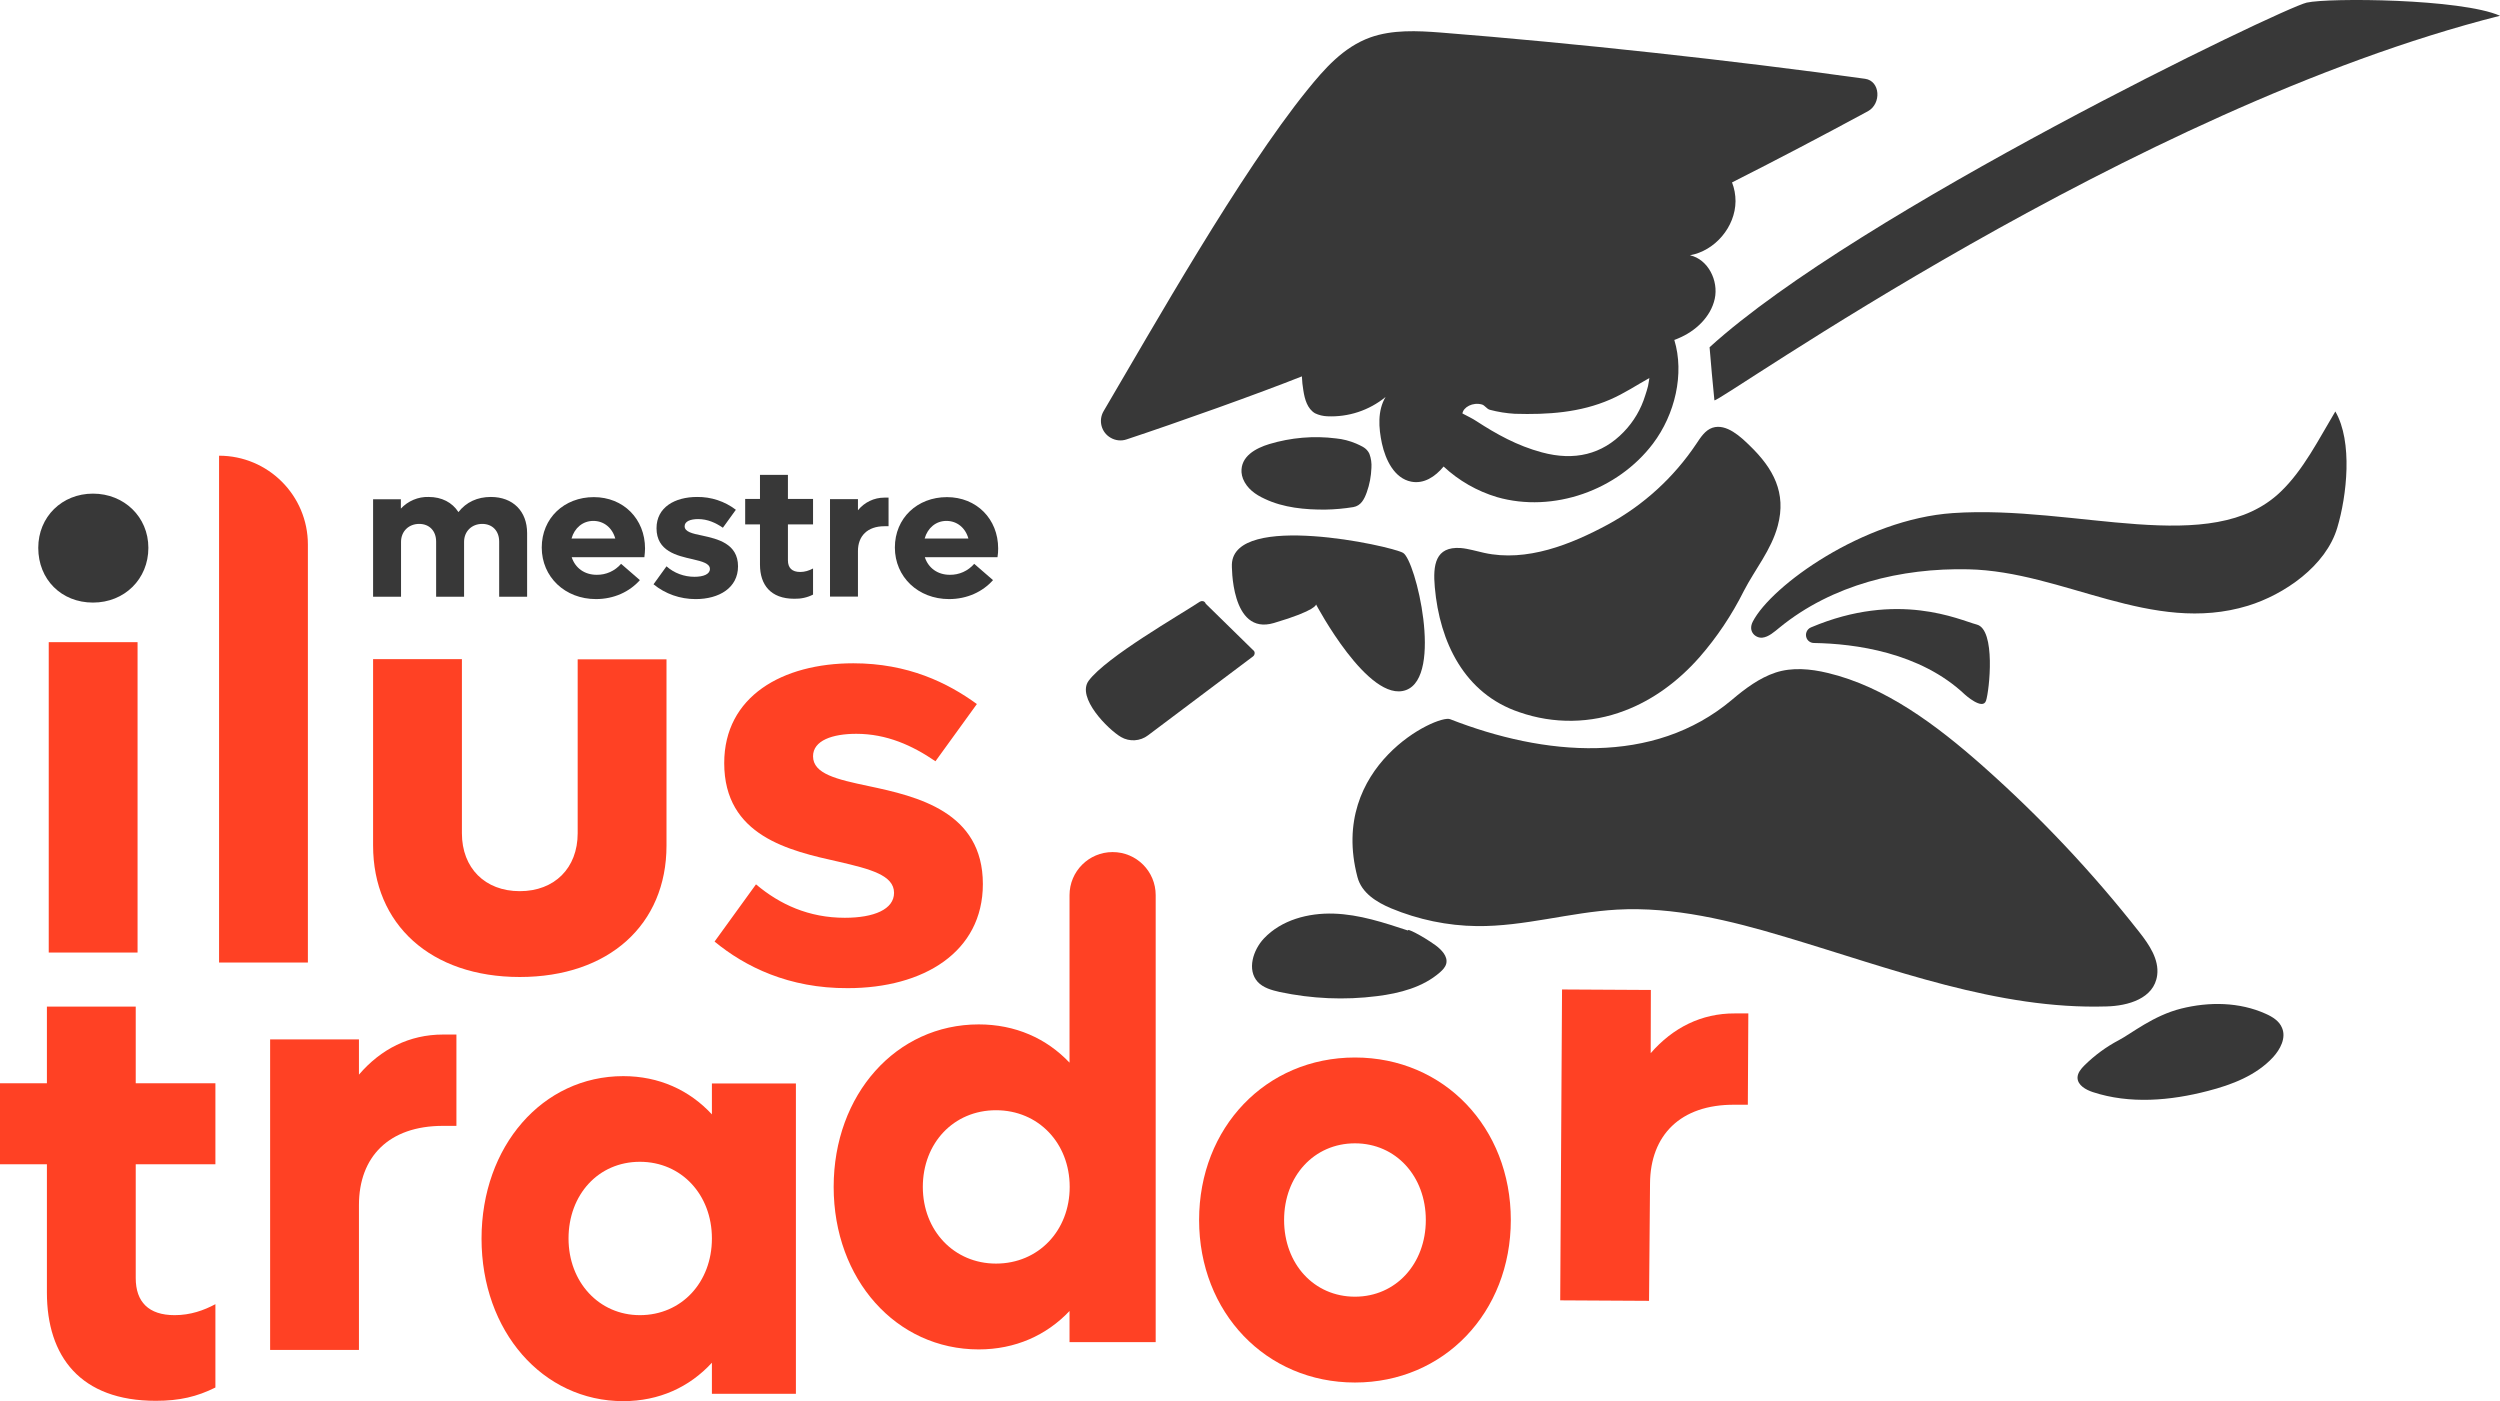
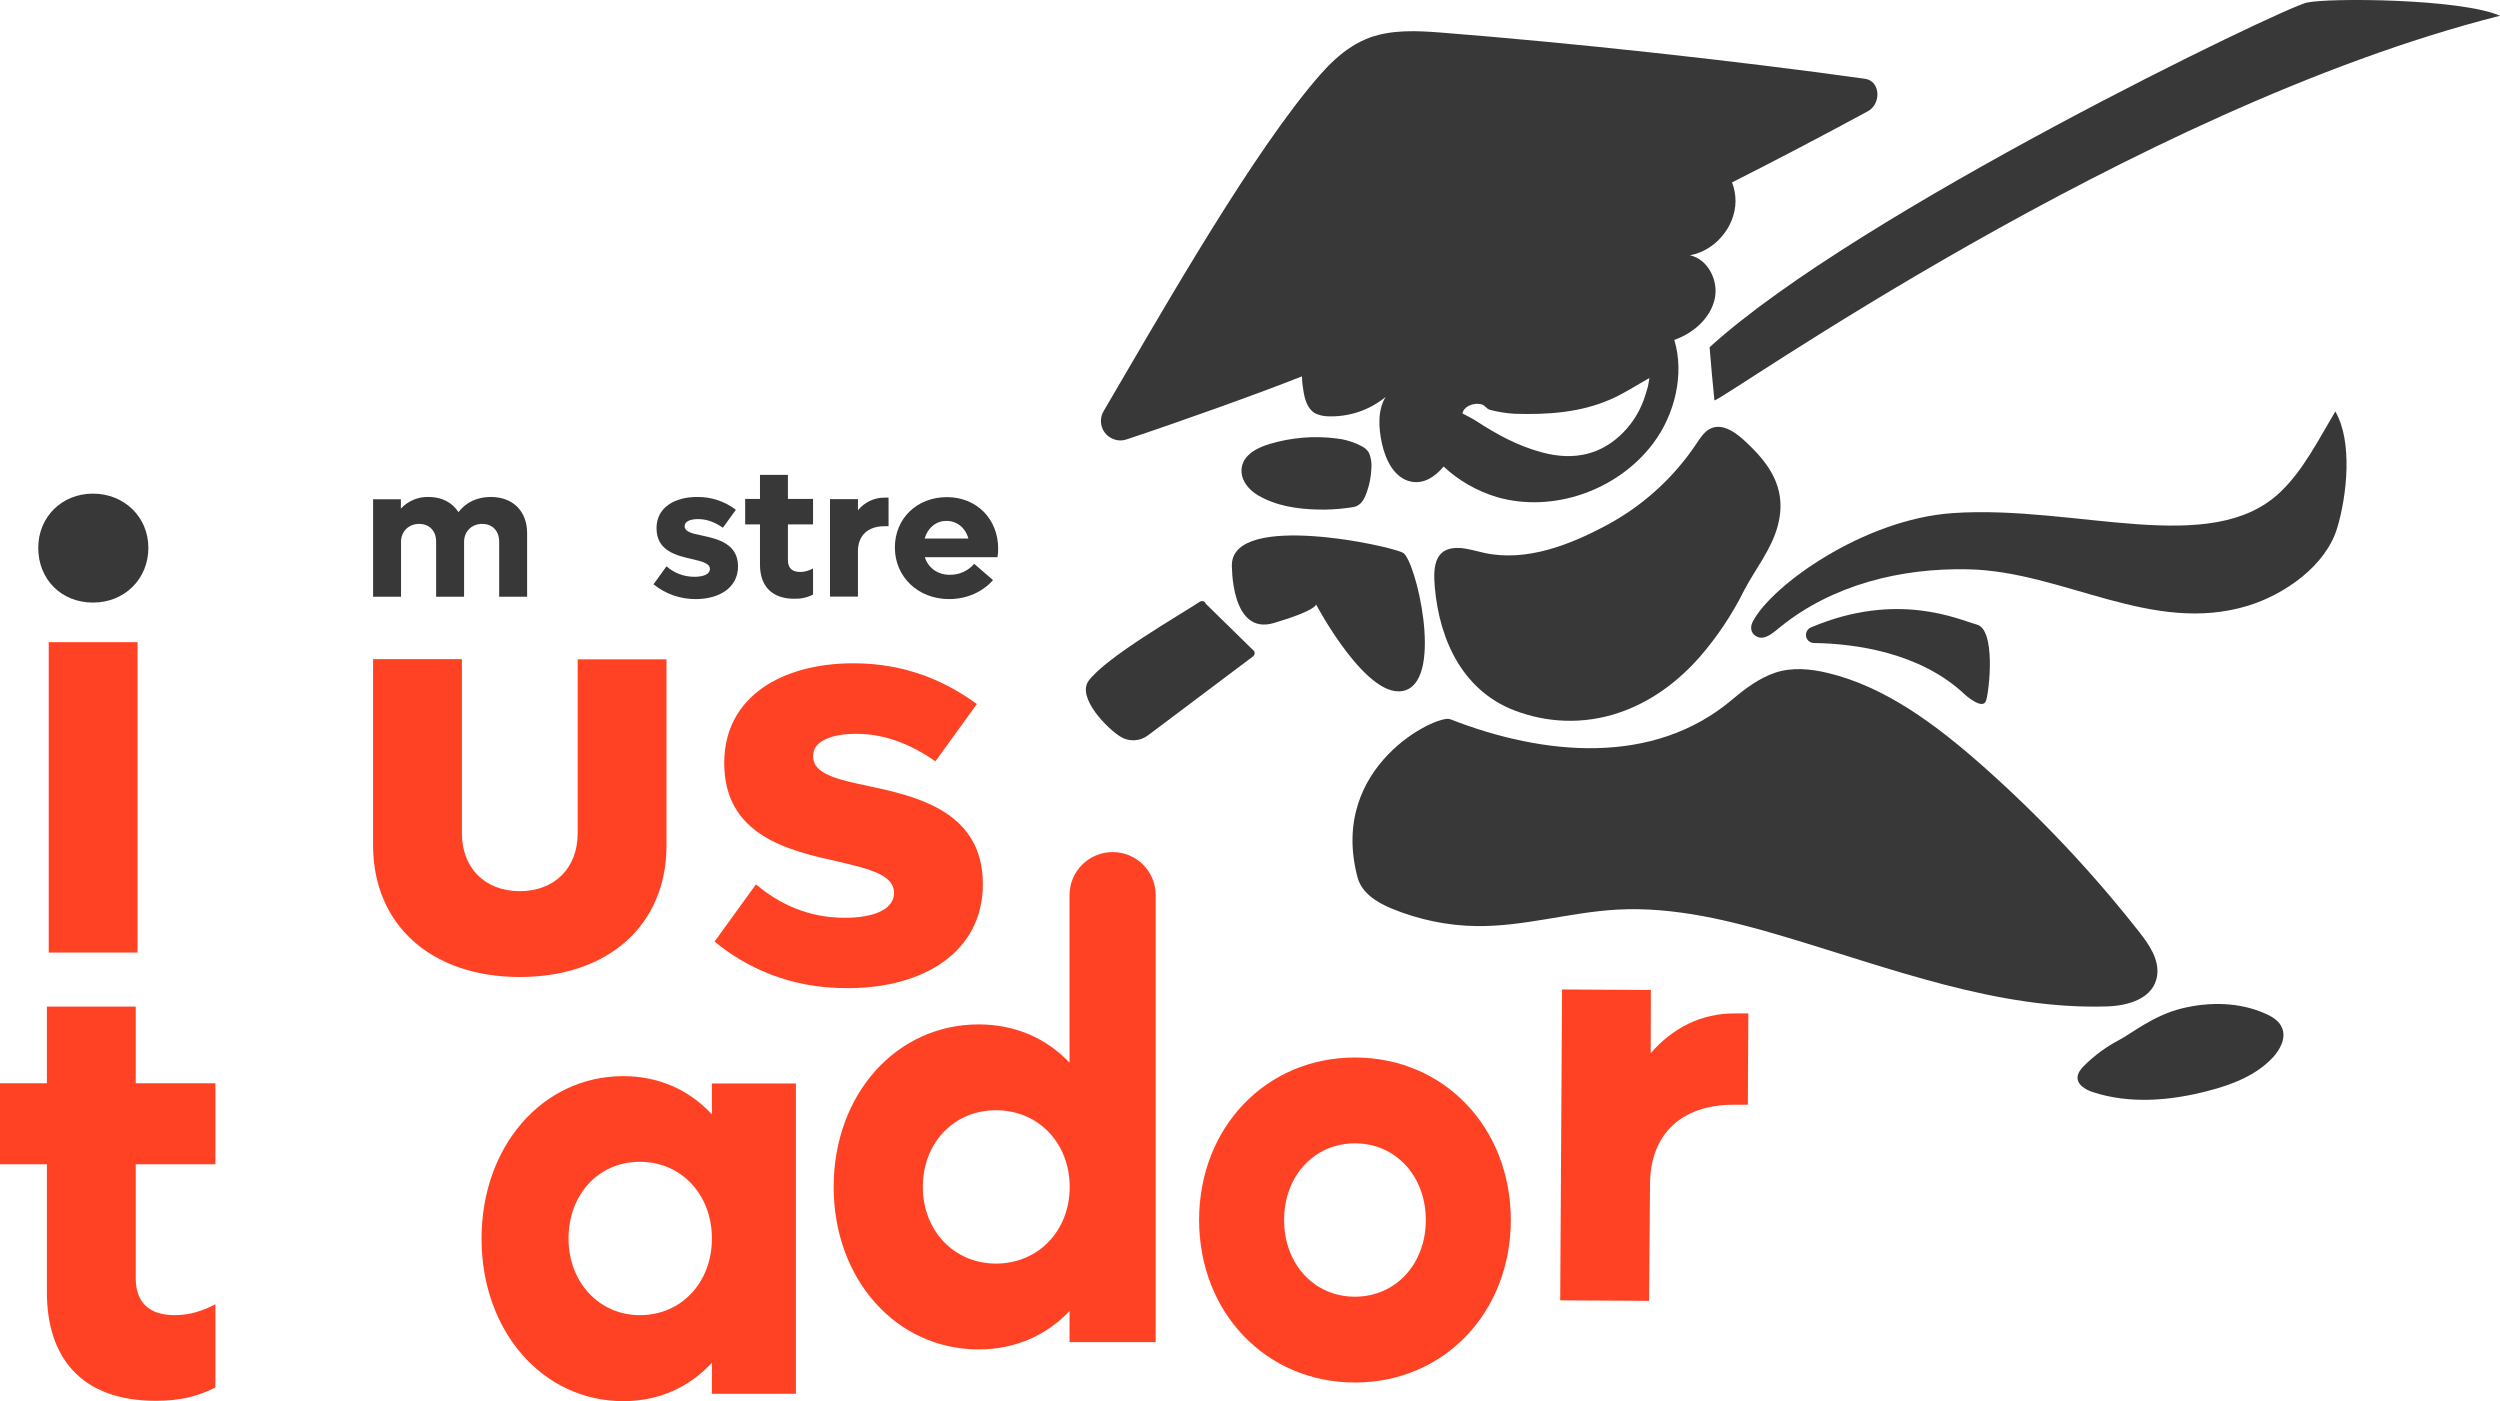
<svg xmlns="http://www.w3.org/2000/svg" id="Camada_1" data-name="Camada 1" viewBox="0 0 1503 842.37">
  <defs>
    <style>      .cls-1 {        fill: #ff4124;      }      .cls-1, .cls-2 {        stroke-width: 0px;      }      .cls-2 {        fill: #383838;      }    </style>
  </defs>
  <path class="cls-2" d="M1404,247.37c-10.1,16.9-19.2,35.2-32.9,48.3-41.7,40-122.7,7.7-197.1,12.8-53.8,3.7-109,43.6-120.2,65.2-3.2,6.2,1.9,10.1,5.7,9.7s7.2-3.5,10.4-6.1c31.6-25.8,73.2-35.9,113.4-35,57.2,1.2,110.3,39.6,168.2,21.9,21.8-6.7,46.9-23.9,53.7-47,5.7-19,9.4-51.6-1.2-69.8Z" />
  <path class="cls-2" d="M1296.9,586.27c1.2-9.5-4.8-18.3-10.6-25.7-28.3-36.1-59.8-69.5-94.2-100-28-24.8-58.8-47.8-93.3-56-10.4-2.5-21.4-3.5-31.4-.2-9.6,3.2-18.2,9.6-26.1,16.3-47.3,39.9-113,33.8-169.5,11.7-7.5-3-73.3,28-55.7,94.9,2.5,9.7,11.7,15.2,20.2,18.8,16.4,6.8,33.9,10.5,51.7,10.7,28.3.3,55.8-8.3,84.1-9.9,34-1.9,68.2,6.5,101.5,16.5,63.7,19,127.6,43.7,192.8,41.7,12.9-.3,28.7-4.7,30.5-18.8Z" />
  <path class="cls-2" d="M796.9,306.37c5.6-.1,11.1-.6,16.7-1.5,4.6-.8,6.6-4.7,8.1-8.9,1.7-4.7,2.6-9.6,2.8-14.6.2-2.9-.2-5.8-1.2-8.5-.2-.5-.5-.9-.8-1.4-1.7-2.5-4.4-3.5-7.2-4.8-3.8-1.6-7.9-2.7-12.1-3.1-13.4-1.7-27.1-.5-40.1,3.4-8.2,2.5-17.3,7.4-16.7,17,.1,1.3.4,2.6.9,3.9,2.4,5.9,7.5,9.5,13,12,11.2,5.4,24.5,6.6,36.6,6.5Z" />
-   <path class="cls-2" d="M863,568.27c-8.4-6-17.8-10.6-16.4-8.8-14.6-4.8-29.3-9.7-44.7-10.2s-31.5,3.8-42,14.9c-6.6,7-10.3,18.9-3.8,26.1,3.3,3.6,8.4,5,13.2,6.1,19.3,4.1,39.1,5,58.6,2.5,13.6-1.7,27.5-5.3,37.8-14.3,1.7-1.5,3.3-3.2,3.8-5.3,1-4.4-2.9-8.3-6.5-11Z" />
  <path class="cls-2" d="M1362.1,609.47c-15.8-7.1-34-7.3-50.8-3.1s-30,15.1-37.5,19c-7.6,4-14.5,9.1-20.6,15.1-2.1,2.1-4.2,4.6-4.2,7.5.1,4.5,5,7.2,9.2,8.6,22.2,7.3,46.6,5.2,69.2-.7,14.4-3.7,29-9.3,39.1-20.2,4.4-4.8,8-11.6,5.5-17.6-1.6-4.2-5.8-6.8-9.9-8.6Z" />
  <path class="cls-2" d="M783.6,234.87c.8,5.2,2.4,10.9,7,13.6,2.3,1.1,4.8,1.7,7.3,1.8,12.7.6,25.2-3.5,35.1-11.6-4.9,8.2-4.2,18.5-2.2,27.9,2.2,10,7.5,21,17.6,23,7.6,1.5,14.4-2.9,19.5-9.1,9.1,8.5,20.1,14.8,32.1,18.4,33.8,9.7,72.6-4.1,93.8-32.2,13.2-17.5,19-41.9,12.8-62.3.8-.3,1.7-.6,2.5-1,10.3-4.3,19.4-12.8,21.8-23.7s-4-23.8-14.9-26.2c15.1-2.7,27.3-17.1,27.4-32.5,0-3.9-.7-7.7-2.1-11.3,27.5-13.9,54.7-28.2,81.7-42.8,8.2-4.5,7.5-18.2-1.7-19.5-78.8-11-175.3-21.5-255.1-27.8-14.2-1.1-29-1.8-42.3,2.9-16.4,5.9-27.7,19-38,31.7-40.5,50.1-92.6,142.4-122.4,193-3.3,5.6-1.4,12.8,4.2,16,2.9,1.7,6.4,2.1,9.6,1,30.8-10.2,79.8-27.7,105.4-37.9.1,2.8.4,5.7.9,8.6ZM890.9,243.17c1.8.5,2.9,2.7,4.8,3.2,4.9,1.3,9.9,2.1,15,2.4,19.8.6,39.3-.7,57.4-8.6,8.3-3.6,15.8-8.6,23.5-12.9-.2,1-.4,3-.8,4.8s-1.1,3.8-1.7,5.7c-2.5,8.2-6.9,15.7-12.9,21.9-13,13.5-29.6,17.6-49.2,12.3-14.9-4-27.4-11-39.4-18.8-2.4-1.6-5.2-2.9-8.4-4.6.6-3.8,6.2-6.9,11.7-5.4Z" />
  <path class="cls-2" d="M976.7,427.27c16.7-6.3,32-17.4,44.9-32,10.6-12.1,19.6-25.6,26.8-40,6.7-13,16.5-24.6,20.4-39.2,5.3-19.8-2.7-34.4-16.6-47.9-5.5-5.4-14.3-13.8-22.7-11-4.4,1.5-7.1,5.8-9.7,9.7-13.5,20.2-31.7,36.8-53,48.4-22.2,12-49,22.8-74.6,17.1-4.7-1-9.3-2.5-14.1-2.9-15.2-1-16.7,10.2-15.5,23.6,2.9,33,17.8,64,50.8,75.1,20.6,7.2,43,6.9,63.3-.9Z" />
  <path class="cls-2" d="M1030.7,240.67c2.3,2,250.6-175.1,472.3-231.2-23.4-10.3-102.8-10.9-116.2-7.9-14.8,3.4-269.6,125.8-359,207.2-.1,0,2.8,31.8,2.9,31.9Z" />
  <path class="cls-2" d="M724.8,362.77h0l.1.2,29.1,28.5c.6,1,.3,2.4-.6,3.1l-63.2,47.5c-4.7,3.6-11.2,4-16.3,1-7.8-4.6-26.8-23.7-19.4-33.8,10.6-14.3,55.1-39.7,66.8-47.5,1.1-.7,2.6-.5,3.3.6.1.1.2.3.2.4Z" />
  <path class="cls-2" d="M740.6,339.27s-.9,43,25.2,35.3,25.4-11.2,25.4-11.2c0,0,31.6,59.8,54.1,51.5s5.8-78.2-1.8-82.5-101.7-24.7-102.9,6.9Z" />
  <path class="cls-2" d="M1088.8,377.17c-2.5,1-3.7,3.9-2.7,6.4.7,1.8,2.5,3,4.5,3,24.4.4,63.7,5.5,90.7,31,0,0,10.7,9.7,12.7,3.7s6-42.9-5.6-45.8c-10.3-2.7-47.2-20.5-99.6,1.7Z" />
  <path class="cls-2" d="M23,329.37c0-18.7,14.3-32.6,32.9-32.6s33.3,13.9,33.3,32.6-14.3,32.9-33.3,32.9-32.9-13.9-32.9-32.9Z" />
  <rect class="cls-1" x="29.3" y="386.07" width="53.4" height="186.6" />
-   <path class="cls-1" d="M131.7,273.97h0c29.5,0,53.4,23.9,53.4,53.4v251.3h-53.4v-304.7h0Z" />
  <path class="cls-1" d="M224.3,508.27v-112h53.4v104.7c0,20.9,13.9,34.8,34.8,34.8s34.8-13.9,34.8-34.8v-104.6h53.4v112c0,47.6-34.8,79-88.2,79s-88.2-31.5-88.2-79.1Z" />
  <path class="cls-1" d="M429.6,566.07l24.9-34.4c14.3,12.1,31.8,20.1,53.4,20.1,17.6,0,29.6-5.1,29.6-15,0-10.6-14.3-14.3-33.3-18.7-29.6-6.6-68.8-15.4-68.8-59.3,0-40.2,35.1-60,77.6-60,32.9,0,56.7,11.7,74.3,24.5l-24.9,34.4c-13.9-9.5-29.3-16.5-47.6-16.5-14.3,0-26,4-26,13.5,0,10.6,14.3,13.9,33.3,17.9,29.3,6.2,68.8,15.4,68.8,58.9,0,41-35.8,62.6-81.2,62.6-35.4.2-61.8-12.9-80.1-28Z" />
  <path class="cls-1" d="M81.6,699.97v68.4c0,14.3,7.7,22.3,23.4,22.3,9.5,0,17.6-2.9,24.5-6.6v50.1c-11,5.5-21.6,8-35.8,8-45.4,0-65.5-26.7-65.5-65.1v-77.1H0v-48.7h28.2v-46.1h53.4v46.1h47.9v48.7h-47.9Z" />
-   <path class="cls-1" d="M274.4,621.97v54.9h-8.1c-32.6,0-50.5,18.7-50.5,47.6v87.1h-53.4v-186.7h53.4v21.2c13.2-15.4,30.4-24.1,50.5-24.1h8.1Z" />
  <path class="cls-1" d="M478.5,651.27v186.7h-50.5v-18.7c-13.5,14.7-31.8,23.1-53.3,23.1-48.5,0-85.2-42.1-85.2-97.7s36.7-97.7,85.2-97.7c21.5,0,39.8,8.4,53.3,23v-18.6h50.5v-.1ZM428,744.57c0-26.3-18.3-46.1-43.3-46.1s-42.9,19.8-42.9,46.1,18.4,46.1,42.9,46.1c25,0,43.3-19.7,43.3-46.1Z" />
  <path class="cls-1" d="M694.8,538.17v268.7h-51.8v-18.7c-13.8,14.6-32.6,23.1-54.6,23.1-49.6,0-87.2-42.1-87.2-97.7s37.6-97.7,87.2-97.7c22,0,40.8,8.4,54.6,23v-100.7c0-14.3,11.6-25.9,25.9-25.9h0c14.4,0,25.9,11.6,25.9,25.9ZM643.1,713.57c0-26.3-18.8-46.1-44.3-46.1s-44,19.8-44,46.1,18.8,46.1,44,46.1c25.5,0,44.3-19.8,44.3-46.1h0Z" />
  <path class="cls-1" d="M720.9,733.47c0-55.6,40.2-97.7,93.7-97.7s93.7,42.1,93.7,97.7-40.2,97.7-93.7,97.7-93.7-42.1-93.7-97.7ZM857.2,733.47c0-26.3-18-46.1-42.6-46.1s-42.6,19.7-42.6,46.1,18,46.1,42.6,46.1,42.6-19.8,42.6-46.1Z" />
  <path class="cls-1" d="M1051.1,609.27l-.3,54.9h-8c-32.6-.2-50.6,18.4-50.8,47.3l-.6,70.6-53.4-.3,1.1-186.9,53.4.3-.1,38c13.3-15.3,30.5-24,50.6-23.9h8.1Z" />
  <path class="cls-2" d="M316.9,320.47v38.3h-16.8v-33.2c0-6.3-4-10.6-10.2-10.6s-10.9,4.4-10.9,10.8v33h-16.8v-33.2c0-6.3-4-10.6-10.2-10.6s-10.9,4.4-10.9,10.8v33h-16.8v-58.6h16.7v5.6c4.3-4.6,10.4-7.2,16.7-7,7.9,0,14.2,3.3,17.9,9.1,4.7-6,11.4-9.1,19.5-9.1,13.3,0,21.8,8.6,21.8,21.7Z" />
-   <path class="cls-2" d="M387.4,334.97h-43.7c2.1,6.5,7.7,10.6,15,10.6,5.6.1,11-2.3,14.7-6.6l11.3,9.8c-6.2,7-15.6,11.4-26.4,11.4-18.6,0-32.6-13.3-32.6-31s13.5-30.3,31.3-30.3,30.8,13.1,30.8,30.9c0,1.7-.2,3.4-.4,5.2ZM343.6,323.77h26.3c-1.8-6.5-6.9-10.6-13.2-10.6s-11.3,4.2-13.1,10.6Z" />
  <path class="cls-2" d="M392.9,351.27l7.8-10.8c4.6,4.1,10.6,6.3,16.8,6.3,5.5,0,9.3-1.6,9.3-4.7,0-3.3-4.5-4.5-10.5-5.9-9.3-2.1-21.6-4.8-21.6-18.6,0-12.6,11-18.8,24.4-18.8,8.4-.1,16.6,2.6,23.3,7.7l-7.8,10.8c-4.4-3-9.2-5.2-14.9-5.2-4.5,0-8.1,1.3-8.1,4.3,0,3.3,4.5,4.4,10.5,5.6,9.2,2,21.6,4.8,21.6,18.5,0,12.9-11.3,19.7-25.5,19.7-9.3,0-18.2-3.1-25.3-8.9Z" />
  <path class="cls-2" d="M473.7,315.37v21.5c0,4.5,2.4,7,7.4,7,2.7,0,5.3-.8,7.7-2.1v15.7c-3.5,1.8-7.4,2.6-11.3,2.5-14.2,0-20.6-8.4-20.6-20.5v-24.2h-8.9v-15.3h8.9v-14.5h16.8v14.5h15.1v15.3h-15.1v.1Z" />
  <path class="cls-2" d="M534.2,299.17v17.2h-2.5c-10.2,0-15.9,5.9-15.9,14.9v27.4h-16.8v-58.6h16.8v6.7c3.9-4.8,9.7-7.6,15.9-7.6h2.5Z" />
  <path class="cls-2" d="M599.7,334.97h-43.7c2.1,6.5,7.7,10.6,15,10.6,5.6.1,11-2.3,14.7-6.6l11.3,9.8c-6.2,7-15.6,11.4-26.4,11.4-18.6,0-32.6-13.3-32.6-31s13.5-30.3,31.3-30.3,30.8,13.1,30.8,30.9c0,1.7-.1,3.4-.4,5.2ZM555.9,323.77h26.3c-1.8-6.5-6.9-10.6-13.2-10.6s-11.3,4.2-13.1,10.6Z" />
</svg>